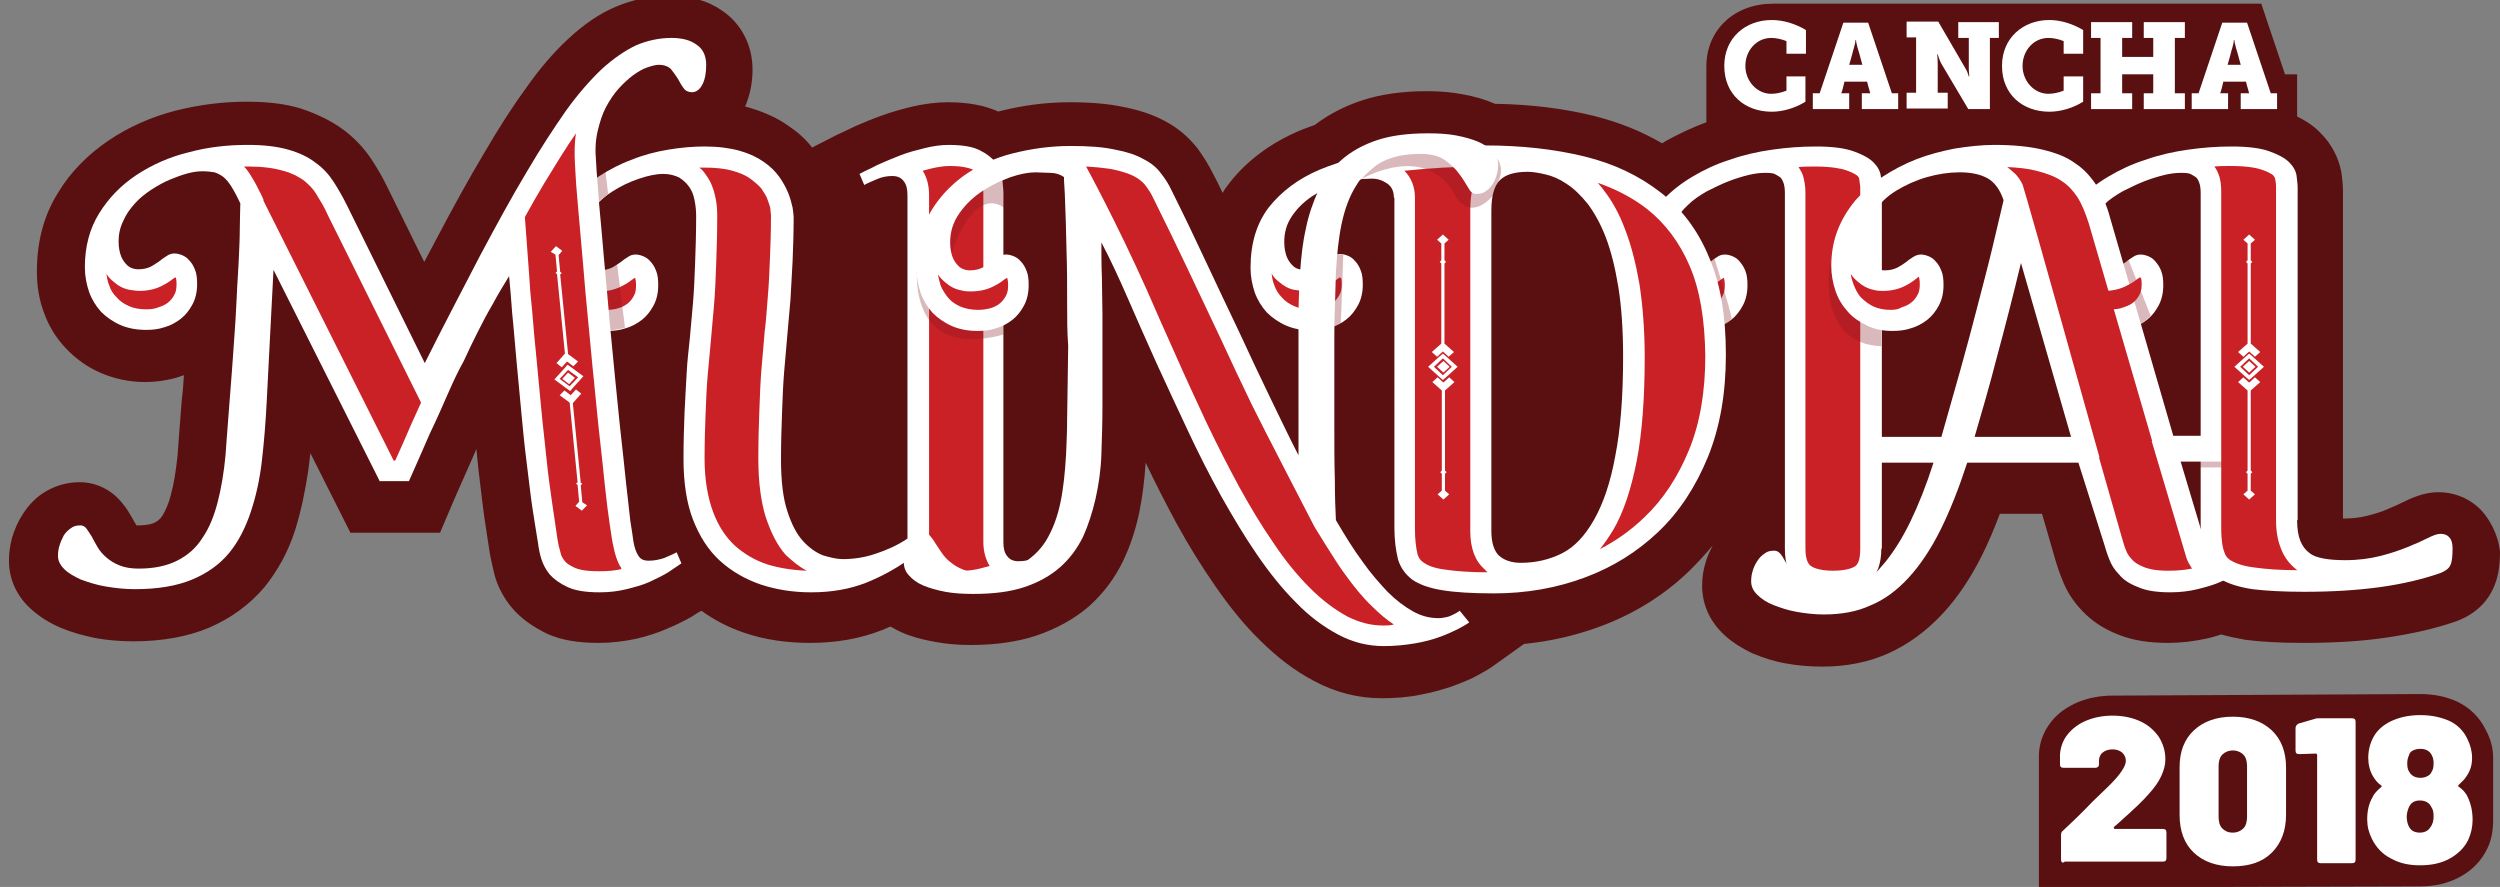
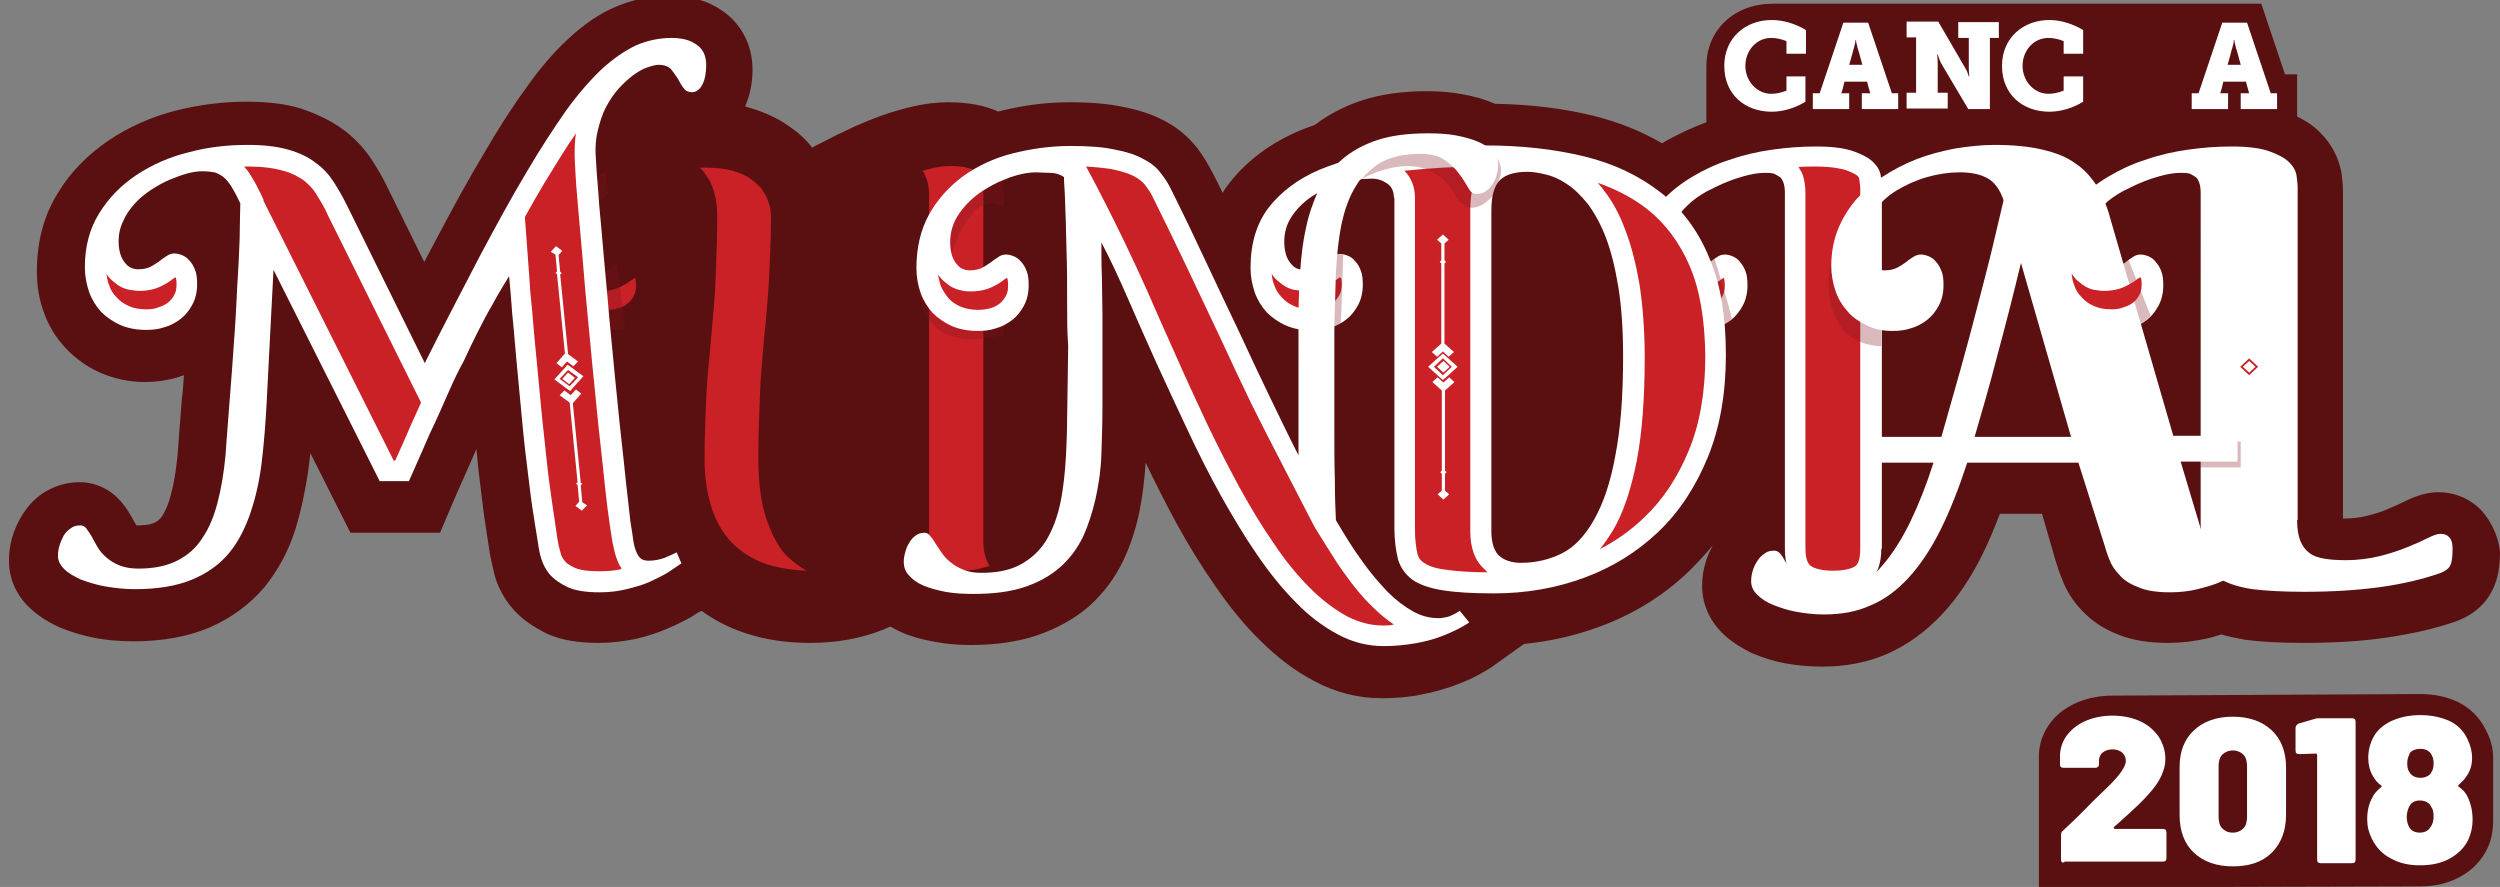
<svg xmlns="http://www.w3.org/2000/svg" version="1.1" id="Layer_1" x="0px" y="0px" viewBox="0 0 474.4 168.3" style="enable-background:new 0 0 474.4 168.3;" xml:space="preserve">
  <rect x="0" y="0" width="474.4" height="168.3" fill="#808080" stroke="none" />
  <style type="text/css">
	.st0{fill:#5A1010;}
	.st1{fill:#FFFFFF;}
	.st2{fill:#CA2127;}
	.st3{opacity:0.3;fill:#7F171F;}
	.st4{fill:none;}
</style>
  <path class="st0" d="M471,97c-2.1-2.3-5.1-3.6-8.3-3.6c-2,0-4.1,0.6-6.5,1.8c-0.8,0.4-1.9,0.9-3.1,1.4c-1.1,0.5-2.4,0.9-4,1.3  c-1.2,0.3-2.7,0.5-4.4,0.5c0,0-0.1,0-0.1,0V36.4c0-1.1-0.1-2.3-0.3-3.7c-0.5-2.7-1.8-5.3-3.9-7.4c-1.2-1.3-2.7-2.3-4.5-3.2v-8h-2.3  l-4.5-13.4l-46,0c0,0-35.5,0-46.7,0c-7.2,0-12.6,4.9-12.6,11.9c0,0.2,0,10.6,0,10.6c-2.7,1-5.2,2.2-7.6,3.5  c-0.3,0.2-0.5,0.3-0.8,0.5c-3.9-2.3-8.2-4-12.9-5.2c-5.7-1.4-12-2.2-18.8-2.3c-1.8-0.8-3.9-1.4-6.1-1.8c-2.1-0.4-4.4-0.6-6.8-0.6  c-4.7,0-8.9,0.6-12.5,1.8c-3.3,1.1-6.3,2.7-8.8,4.6c-1,0.4-2,0.7-2.9,1.1c-5.4,2.3-9.9,5.6-13.2,9.8c-0.5,0.6-1,1.3-1.4,2  c-0.6-1.3-1.2-2.5-1.9-3.8c-0.8-1.6-1.8-3.2-2.9-4.7c-1.6-2-3.6-3.8-6.1-5.1c-2.2-1.2-4.8-2.1-7.9-2.7c-2.8-0.6-6.2-0.9-10.2-0.9  c-4.5,0-9,0.6-13.3,1.7c-0.1,0-0.2,0-0.2,0.1c-2.6-1.2-5.8-1.8-9.7-1.8c-2.1,0-4.3,0.3-6.6,0.8c-2,0.5-3.9,1-5.8,1.7  c-1.7,0.6-3.4,1.3-5,2c-1.5,0.7-2.7,1.3-3.8,1.8l-4.5,2.3c-1.2-1.6-2.8-3-4.6-4.2c-2-1.4-4.4-2.5-7.1-3.3c-0.3-0.1-0.7-0.2-1-0.3  c0.9-2.1,1.4-4.4,1.4-7c0-4.6-2.1-8.7-5.8-11.2c-2.7-1.9-6.1-2.8-9.9-2.8c-3.5,0-7,0.7-10.3,2.1c-3.1,1.3-6.1,3.4-9,6.1  c-2.6,2.4-5.3,5.5-7.9,9.2c-2.5,3.4-5.2,7.6-8,12.4c-2.8,4.7-5.8,10.1-9,16.2c-0.8,1.5-1.6,3-2.4,4.5l-6.9-14  c-0.9-1.9-1.9-3.6-3-5.3c-1.5-2.3-3.4-4.3-5.6-5.9c-2.2-1.6-4.9-2.9-7.9-3.9c-2.9-0.9-6.3-1.3-10.3-1.3c-4.6,0-9.1,0.6-13.5,1.7  c-4.6,1.2-8.9,3.1-12.6,5.6c-4,2.7-7.3,6-9.7,10c-2.7,4.3-4,9.3-4,14.9c0,2.7,0.4,5.3,1.3,7.7c0.9,2.6,2.3,4.9,4.2,6.9  c1.9,2,4.1,3.6,6.7,4.7c2.6,1.1,5.4,1.7,8.4,1.7c2,0,4.1-0.3,6.1-0.9c0.4-0.1,0.8-0.3,1.2-0.4c-0.1,1.6-0.2,3.1-0.4,4.6l-0.4,5.2  c-0.1,1.7-0.3,3.5-0.4,5.4c-0.3,2.9-0.7,5.4-1.3,7.6c-0.4,1.6-1,2.9-1.6,3.9c-0.4,0.6-0.9,1-1.5,1.3c-0.4,0.2-1.3,0.5-3.2,0.5  c-0.1,0-0.2,0-0.2,0c-0.3-0.5-0.6-1-0.8-1.4c-0.6-1-1.1-1.9-1.8-2.7c-2-2.6-5-4.1-8.2-4.1c-2.4,0-4.8,0.7-6.8,2  c-1.6,1-2.9,2.4-4,4.1c-0.9,1.4-1.5,2.8-2,4.4c-0.4,1.5-0.6,2.9-0.6,4.4c0,3.4,1.4,6.6,4,9c1.6,1.5,3.6,2.8,6,3.8  c1.9,0.8,4.1,1.4,6.5,1.9c2.3,0.4,4.7,0.6,7.1,0.6c5.5,0,10.4-0.9,14.4-2.6c4.2-1.8,7.7-4.4,10.5-7.7c2.5-3.1,4.5-6.7,5.8-10.8  c1.1-3.5,1.9-7.3,2.5-11.3c0.1-1.1,0.3-2.2,0.4-3.3l7.6,15.1h17l2.3-5.4c1.4-3.3,2.8-6.3,4-9.1c0.2-0.5,0.4-0.9,0.6-1.4  c0.1,1.3,0.3,2.7,0.4,4c0.4,3.1,0.7,6.1,1.1,8.9c0.4,2.8,0.8,5.2,1.1,7.2c0.2,1.1,0.5,2.3,0.8,3.6c0.6,2.4,1.8,4.6,3.4,6.5  c1.7,2,4,3.6,6.7,4.9c2.7,1.2,5.8,1.7,9.7,1.7c2.5,0,4.9-0.3,7.2-0.8c2.1-0.5,4-1.1,5.8-1.9c1.7-0.7,3.3-1.5,4.7-2.3  c0.6-0.4,1.2-0.8,1.8-1.1c2.5,1.8,5.2,3.2,8.2,4.2c3.8,1.3,8,1.9,12.4,1.9c5,0,9.5-0.8,13.6-2.4c0.6-0.2,1.1-0.5,1.7-0.7  c0.7,0.4,1.4,0.8,2.1,1.1c1.8,0.8,4,1.4,6.3,1.8c2.1,0.4,4.4,0.6,6.8,0.6c4.7,0,8.9-0.6,12.5-1.8c3.8-1.3,7.1-3.1,9.9-5.5  c2.7-2.4,4.9-5.3,6.5-8.6c1.4-2.9,2.4-6,3.1-9.3c0.6-3,1-6.2,1.2-9.4c1.9,4,3.9,7.9,5.9,11.6c2.3,4.2,4.8,8.2,7.3,11.8  c2.7,3.9,5.5,7.4,8.5,10.3c3.2,3.2,6.6,5.8,10.2,7.7c4.1,2.2,8.4,3.3,12.9,3.3c2.6,0,5.2-0.2,7.5-0.7c2.2-0.4,4.2-1,6-1.6  c1.8-0.7,3.4-1.3,4.8-2.1c1.3-0.7,2.3-1.3,3.1-1.9l5.6-4c5-0.5,9.8-1.6,14.4-3.3c6.5-2.4,12.3-6,17.1-10.7c1.5-1.5,3-3.1,4.3-4.7  c-0.5,1-1,2-1.3,3.1c-0.5,1.5-0.7,3.1-0.7,4.6c0,3.3,1.3,6.4,3.8,8.9c1.6,1.6,3.5,2.8,5.8,3.9c1.9,0.8,4,1.5,6.3,1.9  c2.2,0.4,4.5,0.6,6.9,0.6c4.5,0,8.7-0.8,12.5-2.5c3.8-1.7,7.2-4.2,10.3-7.5c2.8-3,5.3-6.7,7.5-11.1c1.2-2.4,2.3-5,3.4-7.9h8l2.6,9  c0.3,1,0.7,2.2,1.2,3.4c0.8,2.2,2.1,4.2,3.8,6c1.8,1.9,4,3.4,6.8,4.5c2.7,1.1,5.8,1.6,9.5,1.6c2.5,0,4.9-0.3,7.2-0.8  c1-0.2,2-0.5,2.9-0.8c1.4,0.4,2.9,0.7,4.5,1c3,0.4,6.6,0.6,11.1,0.6c5.8,0,11-0.3,15.7-1c4.8-0.7,9.3-1.7,13.3-3.1  c4.1-1.5,6.1-4.2,7-6.2c0.9-1.9,1.3-4.1,1.3-7C474,101.1,472.3,98.5,471,97z" />
-   <path class="st1" d="M182.6,112.3c-1.9,0-3.5-0.2-4.7-0.5c-1.2-0.4-2.2-0.8-3-1.4c-0.8-0.6-1.3-1.3-1.7-2c-0.4-0.7-0.6-1.5-0.8-2.2  c-2.4,1.7-5.1,3.2-8.1,4.4c-3.1,1.2-6.5,1.8-10.4,1.8c-3.4,0-6.6-0.5-9.6-1.5c-2.9-1-5.5-2.5-7.7-4.5c-2.2-2-3.9-4.7-5.1-7.8  s-1.8-7-1.8-11.5c0-3.3,0.1-6.2,0.2-8.9c0.1-2.6,0.3-5.1,0.4-7.4s0.4-4.5,0.6-6.6c0.2-2.1,0.4-4.4,0.6-6.7c0.2-2.3,0.3-4.8,0.4-7.5  c0.1-2.7,0.2-5.7,0.2-9c0-1-0.1-2-0.3-3c-0.2-1-0.5-1.8-1-2.5c-0.5-0.7-1.1-1.3-1.9-1.8c-0.8-0.4-1.8-0.7-3.1-0.7  c-1.2,0-2.7,0.3-4.5,0.9c-1.8,0.6-3.5,1.4-5.2,2.5c-1.7,1.1-3.1,2.5-4.3,4.1c-1.2,1.6-1.8,3.5-1.8,5.5c0,1.2,0.2,2.1,0.5,2.9  c0.3,0.7,0.7,1.2,1.1,1.6c0.4,0.4,0.8,0.6,1.3,0.7c0.4,0.1,0.7,0.1,0.9,0.1c0.9,0,1.7-0.2,2.3-0.5c0.6-0.3,1.1-0.7,1.6-1  c0.5-0.4,0.9-0.7,1.4-1c0.4-0.3,0.9-0.5,1.5-0.5c0.4,0,0.9,0.1,1.4,0.3c0.5,0.2,1,0.5,1.4,1c0.4,0.4,0.8,1,1.1,1.8  c0.3,0.7,0.4,1.6,0.4,2.7c0,1.5-0.3,2.8-0.9,3.9c-0.6,1.1-1.3,2-2.2,2.7c-0.9,0.7-2,1.3-3.1,1.6c-1.2,0.4-2.3,0.5-3.5,0.5  c-1.8,0-3.4-0.3-4.8-0.9c-1.4-0.6-2.7-1.5-3.7-2.5c-1-1.1-1.8-2.4-2.3-3.8c-0.5-1.5-0.8-3-0.8-4.7c0-2.6,0.4-4.9,1.3-7.1  c0.9-2.1,2-4.1,3.5-5.8c1.5-1.7,3.2-3.2,5.2-4.5s4.1-2.4,6.3-3.2c2.2-0.9,4.5-1.5,6.9-1.9c2.4-0.4,4.7-0.6,6.9-0.6  c2.6,0,4.8,0.3,6.6,0.8c1.8,0.5,3.3,1.2,4.6,2.1c1.3,0.9,2.2,1.8,3,2.9c0.7,1,1.3,2.1,1.7,3.1c0.4,1,0.6,1.9,0.8,2.7  c0.1,0.8,0.2,1.4,0.2,1.8c0,3-0.1,5.8-0.2,8.3s-0.3,4.9-0.4,7.3c-0.2,2.3-0.4,4.6-0.6,6.8c-0.2,2.2-0.4,4.5-0.6,6.9  c-0.2,2.4-0.3,5-0.4,7.7c-0.1,2.7-0.2,5.7-0.2,9c0,4.1,0.4,7.4,1.2,9.8c0.8,2.5,1.8,4.4,3,5.7c1.2,1.3,2.5,2.2,3.8,2.7  c1.4,0.4,2.6,0.7,3.7,0.7c2.1,0,4.1-0.3,6.2-1c2.1-0.7,4.2-1.6,6.1-2.9V37c0-1.1-0.2-2-0.7-2.6c-0.5-0.7-1.2-1-2.2-1  c-1,0-2,0.2-2.9,0.6c-0.9,0.4-1.7,0.7-2.4,1.1l-0.9-2.1c0.9-0.5,2.1-1,3.4-1.7c1.3-0.6,2.8-1.2,4.3-1.8c1.5-0.6,3.1-1,4.7-1.4  c1.6-0.4,3.1-0.6,4.5-0.6c2.5,0,4.5,0.3,5.9,1c1.4,0.7,2.4,1.5,3.1,2.4c0.7,1,1.1,2,1.2,3.1c0.1,1.1,0.2,2,0.2,2.9v66  c0,1.1,0.2,2,0.7,2.6c0.5,0.7,1.2,1,2.2,1c1,0,2-0.2,2.9-0.5c0.9-0.4,1.7-0.7,2.4-1.1l0.9,2.1c-0.9,0.5-2.1,1-3.4,1.7  c-1.3,0.6-2.8,1.2-4.3,1.8c-1.5,0.6-3.1,1-4.7,1.4C185.5,112.1,184,112.3,182.6,112.3z" />
  <path class="st2" d="M182.6,108.3c-1.9,0-3-0.2-3.6-0.4c-0.9-0.3-1.4-0.5-1.6-0.7c-0.3-0.2-0.5-0.5-0.6-0.7  c-0.2-0.4-0.3-0.8-0.4-1.2l-0.2-1.1l0.1-0.1V37c0-1.8-0.4-3.3-1.2-4.6c0.5-0.1,1-0.3,1.5-0.4c1.3-0.3,2.5-0.5,3.6-0.5  c2.5,0,3.7,0.4,4.2,0.6c0.7,0.3,1.3,0.7,1.5,1.1c0.3,0.4,0.4,0.8,0.5,1.2c0.1,0.9,0.2,1.7,0.2,2.4v66c0,1.8,0.4,3.3,1.2,4.6  c-0.5,0.1-1,0.3-1.5,0.4C184.9,108.2,183.7,108.3,182.6,108.3z M153.1,108.3c-2.7-0.1-5.2-0.5-7.5-1.2c-2.4-0.8-4.4-2-6.2-3.6  c-1.7-1.6-3.1-3.7-4.1-6.4c-1-2.7-1.6-6.1-1.6-10.1c0-3.2,0.1-6.1,0.2-8.7c0.1-2.6,0.2-5,0.4-7.2c0.2-2.3,0.4-4.5,0.6-6.5  c0.2-2.2,0.4-4.4,0.6-6.8c0.2-2.4,0.3-4.9,0.4-7.6c0.1-2.7,0.2-5.8,0.2-9.2c0-1.3-0.1-2.6-0.4-3.8c-0.3-1.4-0.8-2.7-1.6-3.8  c-0.4-0.6-0.8-1.2-1.4-1.6c0.3,0,0.6,0,0.9,0c2.2,0,4,0.2,5.4,0.6c1.4,0.4,2.6,0.9,3.5,1.6c0.8,0.6,1.5,1.2,2,1.8  c0.5,0.8,1,1.5,1.2,2.2c0.3,0.9,0.5,1.4,0.5,1.8c0.1,0.9,0.1,1.2,0.1,1.3c0,3-0.1,5.7-0.2,8.1c-0.1,2.5-0.2,4.9-0.4,7.1  c-0.2,2.2-0.3,4.5-0.6,6.7c-0.2,2.2-0.4,4.6-0.6,7c-0.2,2.4-0.3,5-0.4,7.8c-0.1,2.7-0.2,5.8-0.2,9.2c0,4.5,0.5,8.2,1.4,11.1  c1,3,2.2,5.4,3.8,7.2C150.4,106.5,151.7,107.6,153.1,108.3z M115.1,58.8c-1.2,0-2.3-0.2-3.3-0.6c-0.9-0.4-1.7-0.9-2.3-1.6  c-0.6-0.7-1.1-1.5-1.5-2.4c-0.3-0.7-0.4-1.4-0.5-2.2c0.4,0.6,0.8,1.1,1.3,1.5c0.9,0.8,1.9,1.3,3,1.6c0.7,0.2,1.3,0.2,1.8,0.2  c1.6,0,3-0.3,4.2-0.9c0.8-0.4,1.5-0.8,2.1-1.3l0.6-0.4c0,0.1,0.1,0.2,0.1,0.3c0,0.1,0.1,0.4,0.1,1.1c0,0.8-0.1,1.5-0.4,2  c-0.3,0.6-0.7,1.1-1.2,1.5c-0.5,0.4-1.1,0.7-1.8,0.9C116.7,58.7,115.9,58.8,115.1,58.8z" />
  <path class="st1" d="M357,104.1c0,2.9-0.8,5-2.3,6.3c-1.5,1.3-3.8,2-6.9,2c-3.1,0-5.5-0.7-6.9-2c-1.5-1.3-2.2-3.4-2.2-6.3V36.6  c0-0.8-0.1-1.5-0.3-2c-0.2-0.5-0.4-0.9-0.8-1.1s-0.7-0.5-1.2-0.6c-0.5-0.1-1-0.1-1.5-0.1c-0.8,0-1.8,0.1-3.1,0.4  c-1.2,0.3-2.5,0.7-3.8,1.2c-1.3,0.5-2.7,1.2-4.1,1.9c-1.4,0.8-2.6,1.6-3.6,2.6c-1.1,1-1.9,2.1-2.6,3.2c-0.7,1.2-1,2.5-1,3.9  c0,1.2,0.2,2.1,0.5,2.9c0.3,0.7,0.7,1.2,1.1,1.6c0.4,0.4,0.8,0.6,1.3,0.7s0.7,0.1,0.9,0.1c0.9,0,1.7-0.2,2.3-0.5  c0.6-0.3,1.1-0.7,1.6-1c0.5-0.4,0.9-0.7,1.4-1c0.4-0.3,0.9-0.5,1.5-0.5c0.4,0,0.9,0.1,1.4,0.3c0.5,0.2,1,0.5,1.4,1s0.8,1,1.1,1.8  s0.4,1.6,0.4,2.7c0,1.5-0.3,2.8-0.9,3.9c-0.6,1.1-1.3,2-2.2,2.7c-0.9,0.7-2,1.3-3.1,1.6c-1.2,0.4-2.3,0.5-3.5,0.5  c-1.8,0-3.4-0.3-4.8-0.9c-1.4-0.6-2.7-1.5-3.7-2.5c-1-1.1-1.8-2.4-2.3-3.8c-0.5-1.5-0.8-3-0.8-4.7c0-2.6,0.5-4.9,1.4-7.1  c0.9-2.1,2.2-4.1,3.8-5.8c1.6-1.7,3.5-3.2,5.7-4.5s4.5-2.4,7.1-3.2c2.5-0.9,5.2-1.5,8-1.9c2.8-0.4,5.5-0.6,8.3-0.6  c3.1,0,5.4,0.3,7.1,0.9c1.7,0.6,3,1.3,3.8,2.1c0.8,0.8,1.3,1.7,1.4,2.6c0.1,0.9,0.2,1.6,0.2,2.2V104.1z" />
  <path class="st2" d="M347.8,108.3c-2,0-3.6-0.4-4.3-1c-0.8-0.7-0.9-2.3-0.9-3.3V36.6c0-1.3-0.2-2.4-0.5-3.4c-0.2-0.5-0.5-1-0.8-1.5  c1-0.1,2.1-0.1,3.1-0.1c3.2,0,5,0.4,5.9,0.7c1.5,0.5,2.1,1,2.2,1.1c0.2,0.2,0.3,0.4,0.3,0.5c0.1,0.9,0.2,1.4,0.2,1.6v68.7  c0,0.9-0.1,2.6-0.9,3.2C351.7,107.7,350.5,108.3,347.8,108.3z M321.7,58.8c-1.2,0-2.3-0.2-3.3-0.6c-0.9-0.4-1.7-0.9-2.3-1.6  c-0.6-0.7-1.1-1.5-1.5-2.4c-0.3-0.7-0.4-1.4-0.5-2.2c0.4,0.6,0.8,1.1,1.3,1.5c0.9,0.8,1.9,1.3,3,1.6c0.7,0.2,1.3,0.2,1.8,0.2  c1.6,0,3-0.3,4.2-0.9c0.8-0.4,1.5-0.8,2.1-1.3c0.2-0.1,0.4-0.3,0.6-0.4c0,0.1,0.1,0.2,0.1,0.3c0,0.1,0.1,0.4,0.1,1.1  c0,0.8-0.1,1.5-0.4,2c-0.3,0.6-0.7,1.1-1.2,1.5c-0.5,0.4-1.1,0.7-1.8,0.9C323.3,58.7,322.5,58.8,321.7,58.8z" />
  <path class="st1" d="M435.9,98.7c0,1.6,0.2,2.9,0.6,3.9c0.4,1,1,1.8,1.7,2.3c0.7,0.6,1.7,0.9,2.8,1.1c1.1,0.2,2.5,0.3,4,0.3  c2.5,0,4.7-0.3,6.7-0.8s3.7-1.1,5.2-1.7c1.5-0.6,2.8-1.2,3.8-1.7c1-0.5,1.8-0.8,2.4-0.8c0.7,0,1.3,0.2,1.7,0.7  c0.4,0.4,0.6,1.1,0.6,2c0,1.5-0.1,2.6-0.4,3.2c-0.3,0.7-0.9,1.1-1.8,1.5c-3.4,1.2-7.2,2.1-11.5,2.7c-4.3,0.6-9.1,0.9-14.5,0.9  c-4,0-7.3-0.2-9.8-0.5c-2.5-0.4-4.5-1-6-1.9s-2.5-2.1-3-3.7c-0.5-1.5-0.8-3.5-0.8-6V36.6c0-0.8-0.1-1.5-0.3-2  c-0.2-0.5-0.4-0.9-0.8-1.1s-0.7-0.5-1.2-0.6c-0.5-0.1-1-0.1-1.5-0.1c-0.8,0-1.8,0.1-3.1,0.4c-1.2,0.3-2.5,0.7-3.8,1.2  c-1.3,0.5-2.7,1.2-4.1,1.9c-1.4,0.8-2.6,1.6-3.6,2.6c-1.1,1-1.9,2.1-2.6,3.2c-0.7,1.2-1,2.5-1,3.9c0,1.2,0.2,2.1,0.5,2.9  c0.3,0.7,0.7,1.2,1.1,1.6c0.4,0.4,0.8,0.6,1.3,0.7s0.7,0.1,0.9,0.1c0.9,0,1.7-0.2,2.3-0.5c0.6-0.3,1.1-0.7,1.6-1  c0.5-0.4,0.9-0.7,1.4-1c0.4-0.3,0.9-0.5,1.5-0.5c0.4,0,0.9,0.1,1.4,0.3c0.5,0.2,1,0.5,1.4,1s0.8,1,1.1,1.8s0.4,1.6,0.4,2.7  c0,1.5-0.3,2.8-0.9,3.9c-0.6,1.1-1.3,2-2.2,2.7c-0.9,0.7-2,1.3-3.1,1.6c-1.2,0.4-2.3,0.5-3.5,0.5c-1.8,0-3.4-0.3-4.8-0.9  c-1.4-0.6-2.7-1.5-3.7-2.5c-1-1.1-1.8-2.4-2.3-3.8c-0.5-1.5-0.8-3-0.8-4.7c0-2.6,0.5-4.9,1.4-7.1c0.9-2.1,2.2-4.1,3.8-5.8  c1.6-1.7,3.5-3.2,5.7-4.5s4.5-2.4,7.1-3.2c2.5-0.9,5.2-1.5,8-1.9c2.8-0.4,5.5-0.6,8.3-0.6c3.1,0,5.4,0.3,7.1,0.9  c1.7,0.6,3,1.3,3.8,2.1c0.8,0.8,1.3,1.7,1.4,2.6c0.1,0.9,0.2,1.6,0.2,2.2V98.7z" />
-   <polygon class="st1" points="414.6,7.2 414.6,4.2 406.8,4.2 406.8,7.2 408.6,7.2 408.6,10.8 402.7,10.8 402.7,7.2 404.6,7.2   404.6,4.2 396.8,4.2 396.8,7.2 398.6,7.2 398.6,17.7 396.8,17.7 396.8,20.7 404.6,20.7 404.6,17.7 402.7,17.7 402.7,14.1   408.6,14.1 408.6,17.7 406.8,17.7 406.8,20.7 414.6,20.7 414.6,17.7 412.7,17.7 412.7,7.2 " />
  <path class="st1" d="M359,17.7l-4.5-13.4h-4.7l-4.5,13.4H344v3h6.9v-3h-1.5c0.2-0.5,0.4-1.3,0.6-2.2h4.3c0.2,0.9,0.5,1.7,0.6,2.2  h-1.6v3h6.9v-3H359z M350.9,12.3c0.5-1.6,0.8-3,0.9-3.2c0.2-0.7,0.3-1.2,0.3-1.5h0.1c0,0.3,0.1,0.7,0.3,1.5c0.1,0.3,0.5,1.6,0.9,3.2  H350.9z" />
  <path class="st1" d="M430.9,17.7l-4.5-13.4h-4.7l-4.5,13.4h-1.3v3h6.9v-3h-1.5c0.2-0.5,0.4-1.3,0.6-2.2h4.3c0.2,0.9,0.5,1.7,0.6,2.2  h-1.6v3h6.9v-3H430.9z M422.7,12.3c0.5-1.6,0.8-3,0.9-3.2c0.2-0.7,0.3-1.2,0.3-1.5h0.1c0,0.3,0.1,0.7,0.3,1.5  c0.1,0.3,0.5,1.6,0.9,3.2H422.7z" />
  <path class="st1" d="M379.4,4.2h-7.8v3h2v6c0,0.4,0.1,1.3,0.1,1.3h-0.1c-0.3-1.1-0.8-1.8-0.8-1.8l-5-8.6h-0.2h-5.8v3h1.8v10.5h-1.8  v3h7.8v-3h-1.9v-5.3c0-1.2-0.1-2-0.1-2l0.1,0c0.3,1.1,0.7,1.8,0.7,1.8l5.1,8.6h4.1V7.2h1.7V4.2z" />
  <path class="st1" d="M336.2,3.8c-5,0-9,3.4-9,8.7c0,5.5,4,8.7,9,8.7c2.1,0,4.5-0.7,6.4-1.9v-4.8H339v2.7c-1,0.4-2,0.6-2.9,0.6  c-2.7,0-4.9-2.4-4.9-5.3s2.1-5.3,4.9-5.3c0.9,0,1.9,0.2,2.9,0.6v2.4h3.7V5.7C340.7,4.5,338.4,3.8,336.2,3.8z" />
  <path class="st1" d="M388.9,3.8c-5,0-9,3.4-9,8.7c0,5.5,4,8.7,9,8.7c2.1,0,4.5-0.7,6.4-1.9v-4.8h-3.7v2.7c-1,0.4-2,0.6-2.9,0.6  c-2.7,0-4.9-2.4-4.9-5.3s2.1-5.3,4.9-5.3c0.9,0,1.9,0.2,2.9,0.6v2.4h3.7V5.7C393.3,4.5,391,3.8,388.9,3.8z" />
  <path class="st0" d="M459.2,168.2c2.9,0,5.4-0.6,7.6-1.8c2.4-1.3,4.1-3.1,5.2-5.4c0.8-1.6,1.1-3.5,1.1-5.4c0-2.3,0-9.8,0-11.7  c0-2.1-0.5-3.7-1.4-5.4c-1.2-2.4-2.9-4.1-5.3-5.3c-2.1-1-4.5-1.5-7.2-1.5c-2.4,0-55.7,0.3-58.3,0.3c-2.3,0-4.5,0.4-6.5,1.2  c-2.1,0.9-3.9,2.1-5.2,3.8c-1.4,1.8-2.2,3.8-2.3,6.2v25.2L459.2,168.2z" />
  <path class="st1" d="M391.1,163.1v-4.6c0-0.4,0.1-0.7,0.4-0.9c1.4-1.3,3.3-3.1,5.6-5.5l2.8-2.7c2.4-2.3,3.5-4,3.5-5  c0-0.6-0.2-1.1-0.7-1.6c-0.5-0.4-1.1-0.6-1.8-0.6c-0.8,0-1.4,0.2-1.9,0.6c-0.5,0.4-0.7,1-0.7,1.6v0.6c0,0.5-0.3,0.7-0.7,0.7h-6  c-0.5,0-0.7-0.2-0.7-0.7v-1.8c0.1-1.5,0.6-2.8,1.5-3.9c0.9-1.1,2.1-2,3.6-2.6c1.5-0.6,3.1-0.9,4.9-0.9c2,0,3.8,0.4,5.3,1.1  c1.5,0.7,2.7,1.8,3.5,3c0.8,1.3,1.2,2.7,1.2,4.2c0,1.1-0.3,2.1-0.8,3.2c-0.5,1.1-1.3,2.2-2.3,3.3c-1,1.2-2.9,3-5.6,5.4  c-0.6,0.6-1,0.8-1,0.9c-0.1,0.1-0.1,0.1-0.1,0.2c0,0.1,0.1,0.2,0.3,0.2h9c0.5,0,0.7,0.2,0.7,0.7v4.8c0,0.5-0.2,0.7-0.7,0.7h-18.6  C391.4,163.9,391.1,163.6,391.1,163.1z" />
  <path class="st1" d="M416.3,161.8c-1.8-1.7-2.7-4.1-2.7-7.2v-9c0-3,0.9-5.3,2.7-7c1.8-1.7,4.3-2.6,7.4-2.6s5.6,0.9,7.4,2.6  c1.8,1.7,2.7,4.1,2.7,7v9c0,3-0.9,5.4-2.7,7.2s-4.3,2.6-7.4,2.6S418.1,163.5,416.3,161.8z M425.7,157.2c0.5-0.5,0.7-1.3,0.7-2.2  v-9.6c0-0.9-0.2-1.7-0.7-2.2c-0.5-0.5-1.2-0.8-2-0.8c-0.8,0-1.5,0.3-2,0.8c-0.5,0.5-0.7,1.3-0.7,2.2v9.6c0,0.9,0.2,1.7,0.7,2.2  c0.5,0.5,1.1,0.8,2,0.8C424.5,158,425.2,157.7,425.7,157.2z" />
  <path class="st1" d="M440.1,136.3h6.2c0.5,0,0.7,0.2,0.7,0.7v26.1c0,0.5-0.2,0.7-0.7,0.7h-5.9c-0.5,0-0.7-0.2-0.7-0.7v-19.8  c0-0.2-0.1-0.3-0.3-0.3l-3.1,0.1c-0.5,0-0.7-0.2-0.7-0.7v-4.2c0-0.4,0.2-0.7,0.6-0.9l3.1-0.9C439.5,136.3,439.8,136.3,440.1,136.3z" />
  <path class="st1" d="M469.2,155.6c0,1.3-0.3,2.6-0.8,3.7c-0.7,1.5-1.9,2.7-3.5,3.6s-3.5,1.3-5.7,1.3c-2.1,0-3.9-0.4-5.5-1.3  c-1.6-0.8-2.8-2.1-3.6-3.7c-0.6-1.2-0.9-2.4-0.9-3.7c0-1.6,0.3-3,1-4.2c0.3-0.7,0.9-1.3,1.6-1.9c0.2-0.1,0.2-0.3,0-0.4  c-0.6-0.4-1.1-1-1.5-1.7c-0.6-1-0.9-2.2-0.9-3.5c0-1.7,0.5-3.3,1.4-4.6c0.8-1.1,2-2,3.5-2.6c1.5-0.6,3.1-0.9,5-0.9  c2.1,0,3.9,0.4,5.5,1.1c1.5,0.7,2.7,1.9,3.4,3.4c0.6,1.2,0.9,2.4,0.9,3.6c0,1.3-0.3,2.4-1,3.4c-0.3,0.6-0.9,1.1-1.5,1.7  c-0.2,0.2-0.2,0.3,0,0.4c0.7,0.5,1.3,1.1,1.7,2C468.9,152.6,469.2,154,469.2,155.6z M459.3,147.6c0.5,0,0.9-0.1,1.3-0.3  s0.7-0.5,0.8-0.8c0.3-0.4,0.4-1,0.4-1.7c0-0.6-0.1-1-0.3-1.4c-0.4-0.9-1.2-1.3-2.2-1.3c-0.5,0-1,0.1-1.4,0.3c-0.4,0.2-0.7,0.5-0.8,1  c-0.2,0.4-0.3,0.9-0.3,1.5c0,0.6,0.1,1.2,0.4,1.6C457.6,147.2,458.3,147.6,459.3,147.6z M461.8,154.9c0-0.7-0.1-1.3-0.4-1.7  c-0.4-0.9-1.2-1.3-2.2-1.3s-1.7,0.4-2.1,1.3c-0.2,0.5-0.4,1.1-0.4,1.8c0,0.8,0.2,1.5,0.5,2c0.4,0.7,1.1,1,2,1c0.8,0,1.5-0.3,1.9-0.9  C461.6,156.5,461.8,155.8,461.8,154.9z" />
  <path class="st3" d="M113.5,33.4c-2,1.3-3.7,2.8-5.2,4.5c-0.1,0.1-0.1,0.1-0.2,0.2l2.5,23.8c1.3,0.5,2.8,0.8,4.5,0.8  c1.2,0,2.3-0.2,3.5-0.5c0,0,0,0,0,0l-1.5-12.1c-0.4,0.2-0.7,0.5-1.1,0.7c-0.6,0.3-1.4,0.5-2.3,0.5c-0.2,0-0.5,0-0.9-0.1  c-0.4-0.1-0.9-0.3-1.3-0.7c-0.4-0.4-0.8-0.9-1.1-1.6c-0.3-0.7-0.5-1.7-0.5-2.9c0-2.1,0.6-3.9,1.8-5.5c1-1.4,2.3-2.7,3.7-3.7  l-0.5-4.2C114.4,32.8,114,33.1,113.5,33.4z" />
  <path class="st1" d="M72.1,91.4L51.9,51.2l-0.7,13.5c-0.2,3.9-0.4,7.8-0.6,11.7c-0.2,3.9-0.5,7.5-0.9,11c-0.4,3.5-1.1,6.7-2.1,9.7  c-1,3-2.3,5.6-4.1,7.8c-1.8,2.2-4.2,3.9-7.1,5.1c-2.9,1.2-6.5,1.8-10.8,1.8c-1.9,0-3.7-0.2-5.5-0.5c-1.8-0.3-3.3-0.8-4.7-1.3  c-1.3-0.6-2.4-1.2-3.2-2c-0.8-0.8-1.2-1.6-1.2-2.5c0-0.7,0.1-1.4,0.3-2c0.2-0.7,0.5-1.3,0.8-1.9c0.4-0.6,0.8-1,1.4-1.4  c0.5-0.4,1.1-0.5,1.8-0.5c0.4,0,0.8,0.2,1.1,0.6c0.3,0.4,0.6,0.9,1,1.5c0.3,0.6,0.7,1.3,1.1,2c0.4,0.7,1,1.4,1.7,2  c0.7,0.6,1.5,1.1,2.5,1.5c1,0.4,2.2,0.6,3.6,0.6c2.9,0,5.3-0.5,7.3-1.5c2-1,3.6-2.4,4.8-4.3c1.3-1.9,2.2-4.1,2.9-6.8  c0.7-2.7,1.2-5.7,1.5-9c0.1-1.9,0.3-3.7,0.4-5.4c0.1-1.7,0.3-3.5,0.4-5.2c0.1-1.7,0.3-3.5,0.4-5.2c0.1-1.8,0.3-3.7,0.4-5.6  c0.2-2.9,0.4-5.6,0.5-8.2c0.1-2.6,0.3-5,0.4-7.3c0.1-2.2,0.2-4.3,0.2-6.1s0.1-3.3,0.1-4.7c-0.6-1.3-1.2-2.4-1.7-3.2  c-0.5-0.8-1-1.4-1.5-1.8c-0.5-0.4-1.1-0.7-1.7-0.9c-0.6-0.1-1.4-0.2-2.3-0.2c-0.7,0-1.7,0.1-2.8,0.4c-1.1,0.3-2.2,0.7-3.4,1.2  c-1.2,0.5-2.4,1.2-3.5,1.9c-1.2,0.8-2.2,1.6-3.1,2.6c-0.9,1-1.7,2.1-2.2,3.3c-0.6,1.2-0.9,2.5-0.9,3.9c0,1.2,0.2,2.1,0.5,2.9  c0.3,0.7,0.7,1.2,1.1,1.6c0.4,0.4,0.9,0.6,1.3,0.7c0.4,0.1,0.7,0.1,0.9,0.1c0.9,0,1.7-0.2,2.3-0.5c0.6-0.3,1.1-0.7,1.6-1  c0.5-0.4,0.9-0.7,1.4-1c0.4-0.3,0.9-0.5,1.5-0.5c0.4,0,0.9,0.1,1.4,0.3c0.5,0.2,1,0.5,1.4,1c0.4,0.4,0.8,1,1.1,1.8  c0.3,0.7,0.4,1.6,0.4,2.7c0,1.5-0.3,2.8-0.9,3.9c-0.6,1.1-1.3,2-2.2,2.7c-0.9,0.7-2,1.3-3.1,1.6c-1.2,0.4-2.3,0.5-3.5,0.5  c-1.8,0-3.4-0.3-4.8-0.9c-1.4-0.6-2.7-1.5-3.7-2.5c-1-1.1-1.8-2.4-2.3-3.8c-0.5-1.5-0.8-3-0.8-4.7c0-3.9,0.9-7.3,2.7-10.2  c1.8-2.9,4.1-5.3,7.1-7.3c2.9-1.9,6.2-3.4,9.9-4.3c3.7-1,7.4-1.4,11.2-1.4c3.1,0,5.6,0.3,7.7,0.9c2.1,0.6,3.8,1.4,5.2,2.5  c1.4,1,2.5,2.2,3.4,3.6c0.9,1.4,1.7,2.8,2.5,4.4l14.8,30c3.8-7.6,7.4-14.4,10.5-20.4c3.2-6,6.1-11.3,8.8-15.8  c2.7-4.6,5.2-8.4,7.5-11.7c2.3-3.2,4.6-5.8,6.8-7.9c2.2-2,4.4-3.5,6.5-4.5c2.1-0.9,4.4-1.4,6.7-1.4c2,0,3.6,0.4,4.8,1.3  c1.2,0.8,1.8,2.1,1.8,3.8c0,1.5-0.2,2.7-0.7,3.7c-0.5,1-1.2,1.5-2,1.5c-0.7,0-1.3-0.3-1.6-0.8c-0.4-0.5-0.7-1.1-1.1-1.8  c-0.4-0.6-0.8-1.2-1.3-1.8c-0.5-0.5-1.3-0.8-2.3-0.8c-0.6,0-1.3,0.2-2.2,0.5c-0.9,0.3-1.7,0.8-2.7,1.5c-0.9,0.7-1.8,1.5-2.7,2.5  c-0.9,1-1.7,2.2-2.4,3.5c-0.7,1.3-1.2,2.9-1.6,4.6c-0.4,1.7-0.5,3.6-0.3,5.7c0.1,2.4,0.4,5.1,0.6,8.3c0.3,3.2,0.6,6.5,0.9,10.1  c0.3,3.6,0.7,7.3,1,11.2c0.4,3.8,0.7,7.6,1.1,11.4c0.4,3.7,0.7,7.3,1.1,10.8c0.4,3.4,0.7,6.5,1,9.3c0.3,2.8,0.6,5.1,0.8,7.1  c0.3,1.9,0.5,3.2,0.6,4c0.2,1.1,0.5,2,0.9,2.6c0.4,0.7,1,1,2,1c1,0,2-0.2,2.9-0.5c0.9-0.4,1.7-0.7,2.4-1.1l0.9,2.1  c-0.7,0.5-1.5,1-2.5,1.7c-1,0.6-2.2,1.2-3.5,1.8c-1.3,0.6-2.8,1-4.4,1.4c-1.6,0.4-3.3,0.6-5.1,0.6c-2.6,0-4.6-0.3-6.1-1  c-1.5-0.7-2.6-1.5-3.4-2.4c-0.8-1-1.3-2-1.6-3s-0.5-2-0.6-2.9c-0.3-1.9-0.7-4.2-1.1-6.9c-0.4-2.7-0.7-5.6-1.1-8.7  c-0.4-3.1-0.7-6.3-1-9.5c-0.3-3.3-0.6-6.5-0.9-9.6c-0.3-3.1-0.5-6.1-0.8-8.8c-0.2-2.8-0.4-5.2-0.6-7.2c-1.1,1.8-2.2,3.6-3.1,5.3  c-1,1.7-1.9,3.4-2.8,5.2c-0.9,1.8-1.8,3.6-2.7,5.6C87,70.3,86,72.4,85,74.7c-1,2.3-2.1,4.8-3.4,7.5c-1.2,2.7-2.5,5.8-4,9.1H72.1z" />
  <g>
    <polygon class="st4" points="107.8,70.6 106.7,71.9 108.1,72.8 109.2,71.6  " />
    <polygon class="st4" points="105.7,51.6 105.4,52 105.7,52.2 107.2,67.3 105.6,69.1 106.6,69.9 107.7,68.7 108.9,69.6 109.8,68.7    107.8,67.3 106.4,52.1 106.7,51.8 106.3,51.6 106,48.4 106.7,47.6 105.5,46.7 104.5,47.8 105.4,48.5  " />
    <path class="st4" d="M108.2,74.2l0.6-0.7l1.9-2.1l-2.3-1.7l-0.7-0.5l-0.6,0.7l-1.9,2.1l2.3,1.7L108.2,74.2z M107.8,70.2l1.9,1.4   l-1.6,1.7l-1.9-1.4L107.8,70.2z" />
    <polygon class="st4" points="110.2,91.9 110.5,91.6 110.2,91.3 108.7,76.2 110.3,74.5 109.3,73.7 108.2,74.8 107,73.9 106.1,74.9    108.1,76.3 109.5,91.4 109.2,91.7 109.6,92 109.9,95.2 109.2,96 110.4,96.9 111.4,95.7 110.5,95.1  " />
    <path class="st2" d="M33.3,52.6c-0.2,0.1-0.4,0.3-0.6,0.4c-0.6,0.5-1.3,0.9-2.1,1.3c-1.2,0.6-2.6,0.9-4.2,0.9c-0.5,0-1-0.1-1.8-0.2   c-1.1-0.2-2.1-0.7-3-1.5c-0.5-0.4-1-0.9-1.4-1.5c0.1,0.7,0.2,1.4,0.5,2.1c0.3,1,0.8,1.7,1.5,2.4c0.6,0.7,1.4,1.2,2.3,1.6   c0.9,0.4,2,0.6,3.3,0.6c0.8,0,1.6-0.1,2.3-0.4c0.7-0.2,1.3-0.5,1.8-0.9c0.5-0.4,0.9-0.9,1.2-1.5c0.3-0.5,0.4-1.2,0.4-2   c0-0.7-0.1-1.1-0.1-1.1C33.4,52.8,33.3,52.7,33.3,52.6z" />
    <path class="st2" d="M60,36.8c-0.6-1-1.4-1.8-2.4-2.6c-1-0.7-2.3-1.4-3.9-1.8c-1.7-0.5-3.9-0.8-6.5-0.8c-0.3,0-0.6,0-0.9,0   c0.5,0.5,1,1.2,1.4,1.9c0.6,0.9,1.2,2.1,1.9,3.5l0.4,0.9l0,0.2l24.7,49.3H75c1.1-2.4,2.1-4.7,3-6.8c0.6-1.4,1.3-2.8,1.9-4.2   L62.2,40.8C61.6,39.4,60.8,38.1,60,36.8z" />
    <path class="st2" d="M109.7,71.6l-1.9-1.4l-1.6,1.7l1.9,1.4L109.7,71.6z M106.7,71.9l1.1-1.2l1.3,1l-1.1,1.2L106.7,71.9z" />
    <path class="st2" d="M117.7,107.5c-0.6-1-1-2.3-1.3-3.8c-0.2-0.8-0.4-2.2-0.7-4.2c-0.3-2-0.6-4.4-0.9-7.2c-0.3-2.8-0.6-5.9-1-9.3   c-0.4-3.4-0.7-7-1.1-10.8c-0.4-3.7-0.7-7.5-1.1-11.4c-0.4-3.9-0.7-7.6-1-11.2c-0.3-3.6-0.6-7-0.9-10.2c-0.3-3.2-0.5-6-0.6-8.3   c-0.1-2-0.1-4,0.2-5.8c-1.9,2.7-3.9,6-6.1,9.6c-1.2,2-2.4,4.1-3.6,6.3l0.8,10.8c0.1,2,0.3,4.4,0.6,7.2c0.2,2.8,0.5,5.7,0.8,8.8   c0.3,3.1,0.6,6.3,0.9,9.5c0.3,3.3,0.7,6.4,1,9.5c0.3,3,0.7,5.9,1.1,8.6c0.4,2.6,0.7,4.9,1,6.8c0.1,0.7,0.3,1.6,0.6,2.6   c0.1,0.5,0.4,1,0.8,1.5c0.4,0.5,1.1,0.9,2,1.3c0.7,0.3,2,0.6,4.5,0.6c1.5,0,2.9-0.1,4.2-0.4C117.9,107.7,117.8,107.6,117.7,107.5z    M104.5,47.8l1-1.1l1.2,0.9l-0.7,0.8l0.3,3.2l0.3,0.2l-0.3,0.3l1.5,15.1l1.9,1.4l-0.9,0.9l-1.2-0.9l-1,1.1l-1-0.8l1.6-1.8   l-1.5-15.1l-0.3-0.2l0.3-0.3l-0.3-3.2L104.5,47.8z M105.2,72l1.9-2.1l0.6-0.7l0.7,0.5l2.3,1.7l-1.9,2.1l-0.6,0.7l-0.7-0.5L105.2,72   z M110.4,96.9l-1.2-0.9l0.7-0.8l-0.3-3.2l-0.3-0.2l0.3-0.3l-1.5-15.1l-1.9-1.4l0.9-0.9l1.2,0.9l1-1.1l1,0.8l-1.6,1.8l1.5,15.1   l0.3,0.2l-0.3,0.3l0.3,3.2l0.9,0.6L110.4,96.9z" />
  </g>
  <path class="st3" d="M190.5,39.4c0,0,0-4.6-0.4-6S175.7,39,180.7,48C181.7,44,185.7,36,190.5,39.4z" />
  <path class="st3" d="M246.5,64c0,0,3.6,2,6.6,0l0.1-4.1h-6.7V64z" />
  <path class="st3" d="M249.4,38.1c0,0,1.2-3,1.6-3.5s7.8-1.7,7.8-1.7l-0.5,1.2c0,0-1.4,1.8-1.7,2.5C253.7,36.7,249.4,38.1,249.4,38.1  z" />
  <path class="st3" d="M325.3,48.9l-1.8,1.5l2.3,11.8c0,0,2.2-0.7,2.8-1.8C328.5,59.3,325.3,48.9,325.3,48.9z" />
  <path class="st1" d="M264.5,37.5c0-1.2-0.4-2.1-1.3-2.7c-0.9-0.6-1.8-0.9-2.9-0.9c-2.1,0-4.1,0.3-6.1,0.9c-2,0.6-3.8,1.5-5.3,2.5  c-1.6,1.1-2.8,2.3-3.8,3.8c-1,1.5-1.4,3.1-1.4,4.8c0,1.2,0.2,2.1,0.5,2.9c0.3,0.7,0.7,1.2,1.1,1.6c0.4,0.4,0.8,0.6,1.3,0.7  c0.4,0.1,0.7,0.1,0.9,0.1c0.9,0,1.7-0.2,2.3-0.5c0.6-0.3,1.1-0.7,1.6-1c0.5-0.4,0.9-0.7,1.4-1c0.4-0.3,0.9-0.5,1.5-0.5  c0.4,0,0.9,0.1,1.4,0.3c0.5,0.2,1,0.5,1.4,1c0.4,0.4,0.8,1,1.1,1.8c0.3,0.7,0.4,1.6,0.4,2.7c0,1.5-0.3,2.8-0.9,3.9  c-0.6,1.1-1.3,2-2.2,2.7c-0.9,0.7-2,1.3-3.1,1.6c-1.2,0.4-2.3,0.5-3.5,0.5c-1.8,0-3.4-0.3-4.8-0.9c-1.4-0.6-2.7-1.5-3.7-2.5  c-1-1.1-1.8-2.4-2.3-3.8c-0.5-1.5-0.8-3-0.8-4.7c0-4.7,1.2-8.5,3.5-11.5c2.4-3,5.6-5.4,9.6-7.1c4.1-1.7,8.8-2.9,14.2-3.6  c5.4-0.7,11.1-1,17.2-1c6.9,0,13.2,0.7,18.9,2.1s10.4,3.7,14.4,6.8c4,3.1,7.1,7.2,9.2,12.3c2.2,5.1,3.2,11.2,3.2,18.5  c0,7.3-1.1,13.7-3.4,19.4c-2.3,5.6-5.4,10.4-9.4,14.2c-4,3.8-8.6,6.7-14,8.7c-5.4,2-11.1,3-17.2,3c-4.1,0-7.4-0.2-9.8-0.6  c-2.5-0.4-4.4-1.1-5.7-2c-1.3-1-2.2-2.2-2.7-3.8c-0.4-1.6-0.7-3.6-0.7-6V37.5z M283,100.8c0,2.1,0.5,3.7,1.4,4.6  c1,0.9,2.4,1.4,4.2,1.4c2.8,0,5.4-0.6,7.8-1.8s4.4-3.4,6.1-6.4c1.7-3,3.1-7,4-12c1-5,1.5-11.3,1.5-18.9c0-5.1-0.3-9.5-0.9-13.2  c-0.6-3.7-1.4-6.9-2.4-9.5c-1-2.6-2.2-4.7-3.4-6.3c-1.3-1.6-2.6-2.9-4-3.8c-1.3-0.9-2.7-1.5-4-1.8c-1.3-0.3-2.4-0.5-3.4-0.5  c-2.4,0-4.2,0.5-5.3,1.6c-1.1,1.1-1.6,3-1.6,5.8V100.8z" />
  <path class="st3" d="M174.2,48.9c0,0-3.4,19.8,16.2,14.6c0.2-2-0.1-7-0.1-7S180.1,55.8,174.2,48.9z" />
  <path class="st3" d="M347.2,50.2c0,0-2.6,15,9.8,15.5v-9.2C353.8,55.4,350,53.5,347.2,50.2z" />
  <path class="st3" d="M401.4,51c0,0,1.3-0.7,2.5-1.7l4.2,10.6c0,0-1.1,1.3-2.8,2C403.6,62.5,401.4,51,401.4,51z" />
  <rect x="417.5" y="83.8" class="st3" width="7.7" height="4.9" />
  <path class="st1" d="M394.4,87.8h-21.1c-1.6,4.9-3.3,9.2-5.1,12.8c-1.8,3.6-3.8,6.6-6,9c-2.2,2.4-4.6,4.2-7.3,5.3  c-2.6,1.2-5.6,1.7-8.8,1.7c-1.8,0-3.5-0.2-5.2-0.5c-1.7-0.3-3.1-0.8-4.4-1.3s-2.3-1.2-3.1-2c-0.8-0.8-1.1-1.6-1.1-2.5  c0-0.7,0.1-1.4,0.3-2c0.2-0.7,0.5-1.3,0.9-1.9c0.4-0.6,0.8-1,1.4-1.4c0.5-0.4,1.1-0.5,1.8-0.5c0.6,0,1.1,0.4,1.6,1.2  c0.4,0.8,1,1.7,1.7,2.7c0.7,1,4.7,5.3,12.7,2.6c1.9-0.6,3.4-2.4,5.1-4.4c1.6-2,3.2-4.5,4.7-7.6c1.5-3.1,3-6.8,4.4-11.2h-13.2v-4.9  h14.7c1.2-4.2,2.4-8.4,3.6-12.7s2.3-8.4,3.3-12.3s2-7.6,2.8-11c0.8-3.4,1.5-6.4,2.1-8.9c-0.7-2.1-1.8-3.5-3.1-4.2  c-1.3-0.7-3-1.1-5.2-1.1c-2,0-4.1,0.3-6.2,0.9c-2.1,0.6-4.1,1.5-5.9,2.6c-1.8,1.1-3.2,2.5-4.3,4.2c-1.1,1.7-1.7,3.5-1.7,5.6  c0,1.2,0.2,2.1,0.5,2.9c0.3,0.7,0.7,1.2,1.1,1.6c0.4,0.4,0.8,0.6,1.3,0.7c0.4,0.1,0.7,0.1,1,0.1c0.9,0,1.7-0.2,2.3-0.5  c0.6-0.3,1.2-0.7,1.6-1c0.5-0.4,0.9-0.7,1.4-1c0.4-0.3,1-0.5,1.5-0.5c0.4,0,0.9,0.1,1.4,0.3c0.5,0.2,1,0.5,1.4,1  c0.4,0.4,0.8,1,1.1,1.8c0.3,0.7,0.4,1.6,0.4,2.7c0,1.5-0.3,2.8-0.9,3.9c-0.6,1.1-1.3,2-2.2,2.7c-0.9,0.7-2,1.3-3.1,1.6  c-1.2,0.4-2.3,0.5-3.5,0.5c-1.8,0-3.4-0.3-4.8-1c-1.4-0.7-2.7-1.5-3.7-2.7c-1-1.1-1.8-2.4-2.3-3.9c-0.5-1.5-0.8-3.1-0.8-4.7  c0-2.5,0.4-4.7,1.2-6.8c0.8-2.1,2-4,3.4-5.7c1.5-1.7,3.2-3.2,5.2-4.5c2-1.3,4.1-2.4,6.4-3.3c2.3-0.9,4.7-1.5,7.2-2  c2.5-0.4,5-0.7,7.6-0.7c3.6,0,6.6,0.3,9.1,0.9c2.5,0.6,4.6,1.4,6.2,2.6c1.7,1.1,3,2.6,4.1,4.3c1,1.7,1.9,3.7,2.5,6l12,41.4h12.2v4.9  h-10.8l4.4,14.7c0.1,0.6,0.3,1.1,0.4,1.6c0.1,0.5,0.3,0.9,0.5,1.3c0.2,0.4,0.5,0.6,0.8,0.9c0.3,0.2,0.7,0.3,1.2,0.3  c1,0,2-0.2,2.9-0.5c0.9-0.4,1.7-0.7,2.4-1.1l1,2.1c-0.7,0.5-1.5,1-2.5,1.7c-1,0.6-2.2,1.2-3.5,1.8c-1.3,0.6-2.8,1-4.4,1.4  s-3.3,0.6-5.2,0.6c-2.5,0-4.6-0.3-6.1-1c-1.6-0.6-2.8-1.4-3.6-2.4c-0.9-0.9-1.5-1.9-1.9-3c-0.4-1-0.7-2-0.9-2.7L394.4,87.8z   M383.5,49.9c-1.5,6.2-3,12.1-4.5,17.6c-1.4,5.5-2.9,10.6-4.3,15.4H393L383.5,49.9z" />
-   <path class="st2" d="M411.4,108.3c-2.5,0-3.9-0.4-4.6-0.7c-1-0.4-1.8-0.9-2.2-1.4c-0.5-0.5-0.9-1.1-1.1-1.6  c-0.4-0.9-0.6-1.8-0.8-2.4l-4.4-15.4h0.1c0,0-13.6-48.8-14.6-51.8c-1-2-2-2.5-2.9-3.3c2.1,0.1,4,0.3,5.5,0.7c2,0.5,3.6,1.1,4.9,2  c1.2,0.8,2.1,1.8,2.9,3c0.9,1.4,1.6,3.2,2.2,5.1l12,41.2h-0.1l5.9,19.8c0.2,0.6,0.3,1.1,0.5,1.7c0.2,0.8,0.5,1.5,0.9,2.1  c0.1,0.2,0.2,0.4,0.4,0.6c0,0,0,0-0.1,0C414.4,108.2,413,108.3,411.4,108.3z M358.8,58.8c-1.2,0-2.3-0.2-3.2-0.6  c-0.9-0.4-1.7-1-2.4-1.7c-0.7-0.7-1.1-1.6-1.5-2.6c-0.2-0.6-0.4-1.2-0.5-1.9c0.4,0.6,0.9,1.1,1.4,1.5c0.9,0.8,1.9,1.3,2.9,1.5  c0.7,0.2,1.3,0.2,1.8,0.2c1.5,0,2.9-0.3,4.1-0.9c0.8-0.4,1.6-0.9,2.2-1.4c0.2-0.1,0.3-0.3,0.5-0.4c0,0.1,0.1,0.2,0.1,0.3  c0,0.1,0.1,0.4,0.1,1.1c0,0.8-0.1,1.5-0.4,2c-0.3,0.6-0.7,1.1-1.2,1.5c-0.5,0.4-1.1,0.7-1.8,0.9C360.3,58.7,359.5,58.8,358.8,58.8z" />
  <g>
    <path class="st2" d="M279,100.8V39.9c0-3.7,0.8-6.4,2.4-8.3c-5.2,0-10.2,0.3-14.9,0.8c1.3,1.3,2,3.1,2,5.1v62.8   c0,2,0.2,3.7,0.5,4.9c0.2,0.7,0.6,1.2,1.2,1.6c0.6,0.4,1.7,1,4.1,1.3c2,0.3,4.7,0.5,8,0.5c-0.2-0.2-0.4-0.3-0.5-0.5   C279.9,106.5,279,104,279,100.8z M273.2,49.7l0.3-0.3l0-3.2l-0.8-0.7l1.1-1l1.1,1l-0.8,0.7l0,3.2l0.3,0.3l-0.3,0.3l0,15.2l1.8,1.6   l-1,0.9l-1.1-1l-1.1,1l-1-0.9l1.8-1.6l0-15.2L273.2,49.7z M274.5,89.6l-0.3,0.3l0,3.2l0.8,0.7l-1.1,1l-1.1-1l0.8-0.7l0-3.2   l-0.3-0.3l0.3-0.3l0-15.2l-1.8-1.6l1-0.9l1.1,1l1.1-1l1,0.9l-1.8,1.6l0,15.2L274.5,89.6z M274.5,71.5l-0.7,0.6l-0.7-0.6l-2.1-1.9   l2.1-1.9l0.7-0.6l0.7,0.6l2.1,1.9L274.5,71.5z" />
    <g>
-       <polygon class="st4" points="275.9,72.5 275,71.7 273.8,72.7 272.7,71.7 271.8,72.5 273.5,74.1 273.5,89.3 273.2,89.6 273.5,89.9     273.5,93.1 272.7,93.8 273.8,94.9 275,93.8 274.2,93.1 274.2,89.9 274.5,89.6 274.2,89.3 274.2,74.1   " />
      <path class="st4" d="M273.9,67.1l-0.7,0.6l-2.1,1.9l2.1,1.9l0.7,0.6l0.7-0.6l2.1-1.9l-2.1-1.9L273.9,67.1z M273.8,71.2l-1.7-1.6    l1.7-1.6l1.7,1.6L273.8,71.2z" />
      <polygon class="st4" points="272.6,69.6 273.9,70.7 275.1,69.6 273.8,68.5   " />
      <polygon class="st4" points="271.8,66.7 272.7,67.6 273.9,66.6 275,67.6 276,66.8 274.2,65.2 274.2,50 274.5,49.7 274.2,49.4     274.2,46.2 275,45.5 273.9,44.4 272.7,45.5 273.5,46.2 273.5,49.4 273.2,49.7 273.5,50 273.5,65.1   " />
      <path class="st2" d="M254.3,52.6l-0.6,0.4c-0.6,0.5-1.3,0.9-2.1,1.3c-1.2,0.6-2.6,0.9-4.2,0.9c-0.5,0-1-0.1-1.8-0.2    c-1.1-0.2-2.1-0.8-3-1.6c-0.5-0.4-1-0.9-1.3-1.5c0.1,0.8,0.2,1.5,0.5,2.2c0.3,0.9,0.8,1.7,1.5,2.4c0.6,0.7,1.4,1.2,2.3,1.6    c0.9,0.4,2,0.6,3.3,0.6c0.8,0,1.6-0.1,2.3-0.4c0.7-0.2,1.3-0.5,1.8-0.9c0.5-0.4,0.9-0.9,1.2-1.5c0.3-0.5,0.4-1.2,0.4-2    c0-0.7-0.1-1.1-0.1-1.1C254.4,52.8,254.3,52.7,254.3,52.6z" />
      <path class="st2" d="M320.6,50.4c-1.9-4.4-4.6-8-8-10.7c-2.7-2.1-5.9-3.8-9.4-5c0.4,0.5,0.8,0.9,1.2,1.5c1.5,1.9,2.9,4.4,4,7.4    c1.1,2.8,2,6.3,2.7,10.3c0.6,3.9,1,8.6,1,13.9c0,7.8-0.5,14.4-1.5,19.6c-1.1,5.5-2.5,9.8-4.5,13.2c-0.8,1.3-1.6,2.5-2.5,3.6    c3.1-1.6,5.9-3.6,8.4-6c3.6-3.4,6.4-7.7,8.5-12.8c2.1-5.1,3.1-11.1,3.1-17.9C323.5,60.7,322.6,55,320.6,50.4z" />
-       <path class="st2" d="M272.1,69.6l1.7,1.6l1.7-1.6l-1.7-1.6L272.1,69.6z M273.9,70.7l-1.2-1.1l1.2-1.1l1.2,1.1L273.9,70.7z" />
+       <path class="st2" d="M272.1,69.6l1.7,1.6l1.7-1.6l-1.7-1.6L272.1,69.6z M273.9,70.7l-1.2-1.1l1.2-1.1l1.2,1.1L273.9,70.7" />
    </g>
  </g>
  <path class="st3" d="M258.3,34c0,0,12.6-7.4,18,3.4c3.1,4.7,7-0.3,7-0.3s0.1-1.2,1-2.6c1.3-2.7-0.2-4.4-0.2-4.4s-9.3-5.4-15.6-3  S258.3,34,258.3,34z" />
  <path class="st3" d="M252.4,62.3c0,0,1.9-0.8,2-1s0.5-13,0.5-13s-2.3-0.2-2.8,0.6S252.4,62.3,252.4,62.3z" />
  <path class="st1" d="M202.5,57.6c0-3.4,0-6.5-0.1-9.4c-0.1-2.8-0.1-5.3-0.2-7.4c-0.1-2.1-0.1-3.8-0.2-5c-0.1-1.2-0.1-2-0.1-2.2  c-0.7-0.5-1.6-0.8-2.6-0.8c-1,0-1.9-0.1-2.8-0.1c-1.3,0-2.9,0.3-4.7,0.9c-0.5,0.2-1,0.4-1.5,0.6c-1.3,0.5-2.5,1.2-3.8,2  c-1.7,1.1-3.2,2.5-4.4,4.2c-1.2,1.7-1.8,3.5-1.8,5.6c0,1.2,0.2,2.1,0.5,2.9c0.3,0.7,0.7,1.2,1.1,1.6c0.4,0.4,0.9,0.6,1.3,0.7  c0.4,0.1,0.7,0.1,0.9,0.1c0.9,0,1.7-0.2,2.3-0.5c0.6-0.3,1.1-0.7,1.6-1c0.5-0.4,0.9-0.7,1.4-1c0.4-0.3,0.9-0.5,1.5-0.5  c0.4,0,0.9,0.1,1.4,0.3c0.5,0.2,1,0.5,1.4,1c0.4,0.4,0.8,1,1.1,1.8c0.3,0.7,0.4,1.6,0.4,2.7c0,1.5-0.3,2.8-0.9,3.9  c-0.6,1.1-1.3,2-2.2,2.7c-0.9,0.7-2,1.3-3.1,1.6c-1.2,0.4-2.3,0.5-3.5,0.5c-1.8,0-3.4-0.3-4.8-0.9c-1.4-0.6-2.7-1.5-3.7-2.5  c-1-1.1-1.8-2.4-2.3-3.8c-0.5-1.5-0.8-3-0.8-4.7c0-3.9,0.8-7.3,2.4-10.2c1.6-2.9,3.8-5.3,6.5-7.3c2.7-1.9,5.8-3.4,9.4-4.3  s7.2-1.4,11-1.4c3.4,0,6.2,0.2,8.4,0.7c2.2,0.4,4,1,5.4,1.8c1.4,0.7,2.5,1.6,3.3,2.7c0.8,1,1.5,2.1,2,3.2c2.3,4.6,4.5,9.2,6.6,13.7  c2.1,4.5,4.2,8.9,6.2,13.1c2,4.3,3.9,8.4,5.8,12.3c1.9,3.9,3.7,7.7,5.5,11.2v-8V60.9c0-3.1,0.1-6.1,0.3-9.1c0.2-3,0.5-5.8,1.1-8.4  c0.5-2.6,1.4-5.1,2.4-7.3c1.1-2.2,2.5-4.1,4.3-5.7c1.8-1.6,4.1-2.9,6.8-3.8s5.9-1.3,9.7-1.3c1.9,0,3.7,0.1,5.3,0.4  c1.6,0.3,3,0.7,4.2,1.2c1.2,0.5,2.1,1.2,2.8,1.9c0.7,0.8,1,1.6,1,2.5c0,0.6-0.1,1.2-0.3,1.9c-0.2,0.7-0.4,1.2-0.8,1.8  c-0.3,0.5-0.8,1-1.3,1.3c-0.5,0.4-1.1,0.5-1.8,0.5c-0.6,0-1.1-0.4-1.5-1.2c-0.5-0.8-1-1.7-1.7-2.6c-0.7-1-1.6-1.8-2.7-2.6  c-1.1-0.8-2.7-1.2-4.6-1.2c-3,0-5.5,0.5-7.5,1.6c-1.5,0.8-2.7,1.8-3.8,3.1c-0.4,0.4-0.7,0.9-1,1.4c-1.2,1.9-2.1,4.3-2.7,7.1  c-0.6,2.8-0.9,5.9-1.1,9.3c-0.1,2.4-0.1,4.6-0.2,6.9c-0.1,2.2-0.1,4.5-0.1,6.8c0,2.3,0,4.6,0,7.1c0,2.4,0,5.1,0,7.9  c0,4,0,7.5,0.1,10.6c0,3.1,0.1,5.7,0.2,7.7c1.7,2.9,3.3,5.5,5,7.8c1.6,2.3,3.3,4.2,4.8,5.8c1.6,1.6,3.2,2.8,4.8,3.7  c1.6,0.9,3.2,1.3,4.9,1.3c0.5,0,1-0.1,1.5-0.2c0.5-0.1,0.9-0.3,1.3-0.5c0.4-0.2,0.8-0.4,1.2-0.7l1.8,2.2c-0.5,0.4-1.3,0.8-2.2,1.3  c-1,0.5-2.1,1-3.5,1.5c-1.4,0.5-2.9,0.9-4.7,1.2c-1.8,0.3-3.7,0.5-5.8,0.5c-3,0-5.9-0.7-8.7-2.2c-2.8-1.5-5.5-3.5-8-6.1  c-2.6-2.6-5-5.6-7.4-9.1c-2.4-3.5-4.6-7.2-6.8-11.1c-2.2-4-4.3-8.1-6.3-12.4c-2-4.3-4-8.5-5.9-12.7c-1.9-4.2-3.7-8.3-5.4-12.2  c-1.7-3.9-3.4-7.6-5.1-10.8c0,2.2,0,4.4,0.1,6.7c0,2.3,0.1,4.7,0.1,7v17.4c0,3.1-0.1,6.1-0.2,9.1c-0.1,3-0.5,5.7-1.1,8.4  c-0.6,2.6-1.4,5.1-2.4,7.3c-1.1,2.2-2.5,4.1-4.3,5.7c-1.8,1.6-4.1,2.9-6.8,3.8c-2.7,0.9-5.9,1.3-9.7,1.3c-1.9,0-3.7-0.1-5.3-0.4  c-1.6-0.3-3-0.7-4.2-1.2c-1.2-0.5-2.1-1.2-2.7-1.9c-0.7-0.7-1-1.6-1-2.6c0-0.6,0.1-1.2,0.3-1.9c0.2-0.7,0.4-1.2,0.8-1.8  c0.3-0.5,0.7-1,1.2-1.3c0.5-0.4,1.1-0.5,1.7-0.5c0.4,0,0.7,0.2,1,0.6c0.3,0.4,0.7,0.8,1,1.4c0.4,0.6,0.8,1.2,1.2,1.8  c0.5,0.7,1,1.3,1.7,1.8c0.7,0.6,1.4,1,2.4,1.4c0.9,0.4,2.1,0.6,3.4,0.6c3,0,5.5-0.5,7.5-1.6c2-1.1,3.6-2.6,4.8-4.5  c1.2-2,2.1-4.3,2.7-7.1c0.6-2.8,0.9-5.9,1.1-9.3c0.1-2.4,0.2-4.6,0.2-6.8c0-2.2,0.1-4.4,0.1-6.7c0-2.3,0.1-4.7,0.1-7.1  C202.5,63,202.5,60.4,202.5,57.6z" />
  <path class="st2" d="M262.5,118.7c-2.4,0-4.6-0.6-6.8-1.7c-2.4-1.3-4.8-3.1-7.1-5.4c-2.4-2.4-4.7-5.2-6.9-8.5  c-2.3-3.3-4.5-7-6.6-10.8c-2.1-3.9-4.2-8-6.2-12.2c-2-4.3-4-8.6-5.8-12.7c-1.9-4.2-3.7-8.3-5.4-12.2c-5.9-13.2-11.6-23.6-11.6-23.6  c1.9,0.1,3.6,0.3,4.9,0.5c1.8,0.4,3.2,0.8,4.3,1.4c0.9,0.5,1.5,1,2,1.6c0.6,0.8,1.2,1.7,1.6,2.6c2.3,4.6,4.5,9.2,6.6,13.6  c2.1,4.5,4.2,8.8,6.2,13.1c2,4.3,3.9,8.4,5.8,12.3c1.9,3.9,11.9,23.2,11.9,23.2s4,6.6,5.7,8.9c1.8,2.5,3.5,4.6,5.3,6.3  c1.3,1.3,2.7,2.5,4.1,3.4C263.8,118.7,263.1,118.7,262.5,118.7z M185.6,58.8c-1.2,0-2.3-0.2-3.3-0.6c-0.9-0.4-1.7-0.9-2.3-1.6  c-0.6-0.7-1.1-1.5-1.5-2.4c-0.2-0.7-0.4-1.4-0.5-2.1c0.4,0.6,0.9,1.1,1.4,1.5c0.9,0.8,1.9,1.3,3,1.5c0.7,0.2,1.3,0.2,1.8,0.2  c1.6,0,3-0.3,4.2-0.9c0.8-0.4,1.5-0.8,2.1-1.3l0.6-0.4c0,0.1,0.1,0.2,0.1,0.3c0,0.1,0.1,0.4,0.1,1.1c0,0.8-0.1,1.5-0.4,2  c-0.3,0.6-0.7,1.1-1.2,1.5c-0.5,0.4-1.1,0.7-1.8,0.9C187.1,58.7,186.4,58.8,185.6,58.8z" />
  <path class="st2" d="M406.1,52.6c-0.2,0.1-0.4,0.3-0.6,0.4c-0.6,0.5-1.3,0.9-2.1,1.3c-1.2,0.6-2.6,0.9-4.2,0.9c-0.5,0-1-0.1-1.8-0.2  c-1.1-0.2-2.1-0.8-3-1.6c-0.5-0.4-0.9-0.9-1.3-1.5c0.1,0.8,0.2,1.5,0.5,2.2c0.3,1,0.8,1.7,1.5,2.4c0.6,0.7,1.4,1.2,2.3,1.6  c0.9,0.4,2,0.6,3.3,0.6c0.8,0,1.6-0.1,2.3-0.4c0.7-0.2,1.3-0.5,1.8-0.9c0.5-0.4,0.9-0.9,1.2-1.5c0.3-0.5,0.4-1.2,0.4-2  c0-0.7-0.1-1.1-0.1-1.1C406.2,52.8,406.2,52.7,406.1,52.6z" />
  <path class="st2" d="M425.1,69.6l1.7,1.6l1.7-1.6l-1.7-1.6L425.1,69.6z M426.8,70.7l-1.2-1.1l1.2-1.1l1.2,1.1L426.8,70.7z" />
-   <path class="st2" d="M435.8,108.1c-1.3-1-2.4-2.4-3-4.1c-0.6-1.5-0.9-3.2-0.9-5.4V35.4c0-0.2,0-0.7-0.2-1.6c0,0-0.1-0.2-0.3-0.5  c-0.1-0.1-0.7-0.6-2.2-1.1c-0.9-0.3-2.6-0.7-5.9-0.7c-1,0-2.1,0-3.1,0.1c0.3,0.4,0.6,0.9,0.8,1.5c0.4,1,0.5,2.1,0.5,3.4v63.7  c0,2.5,0.3,3.9,0.6,4.6c0.2,0.7,0.6,1.2,1.3,1.6c0.7,0.4,2,1,4.5,1.3c2.1,0.3,4.9,0.5,8.2,0.5C436,108.2,435.9,108.2,435.8,108.1z   M426.2,49.7l0.3-0.3l0-3.2l-0.8-0.7l1.1-1l1.1,1l-0.8,0.7l0,3.2l0.3,0.3l-0.3,0.3l0,15.2l1.8,1.6l-1,0.9l-1.1-1l-1.1,1l-1-0.9  l1.8-1.6l0-15.2L426.2,49.7z M427.4,89.6l-0.3,0.3l0,3.2l0.8,0.7l-1.1,1l-1.1-1l0.8-0.7l0-3.2l-0.3-0.3l0.3-0.3l0-15.2l-1.8-1.6  l1-0.9l1.1,1l1.1-1l1,0.9l-1.8,1.6l0,15.2L427.4,89.6z M427.5,71.5l-0.7,0.6l-0.7-0.6l-2.1-1.9l2.1-1.9l0.7-0.6l0.7,0.6l2.1,1.9  L427.5,71.5z" />
</svg>